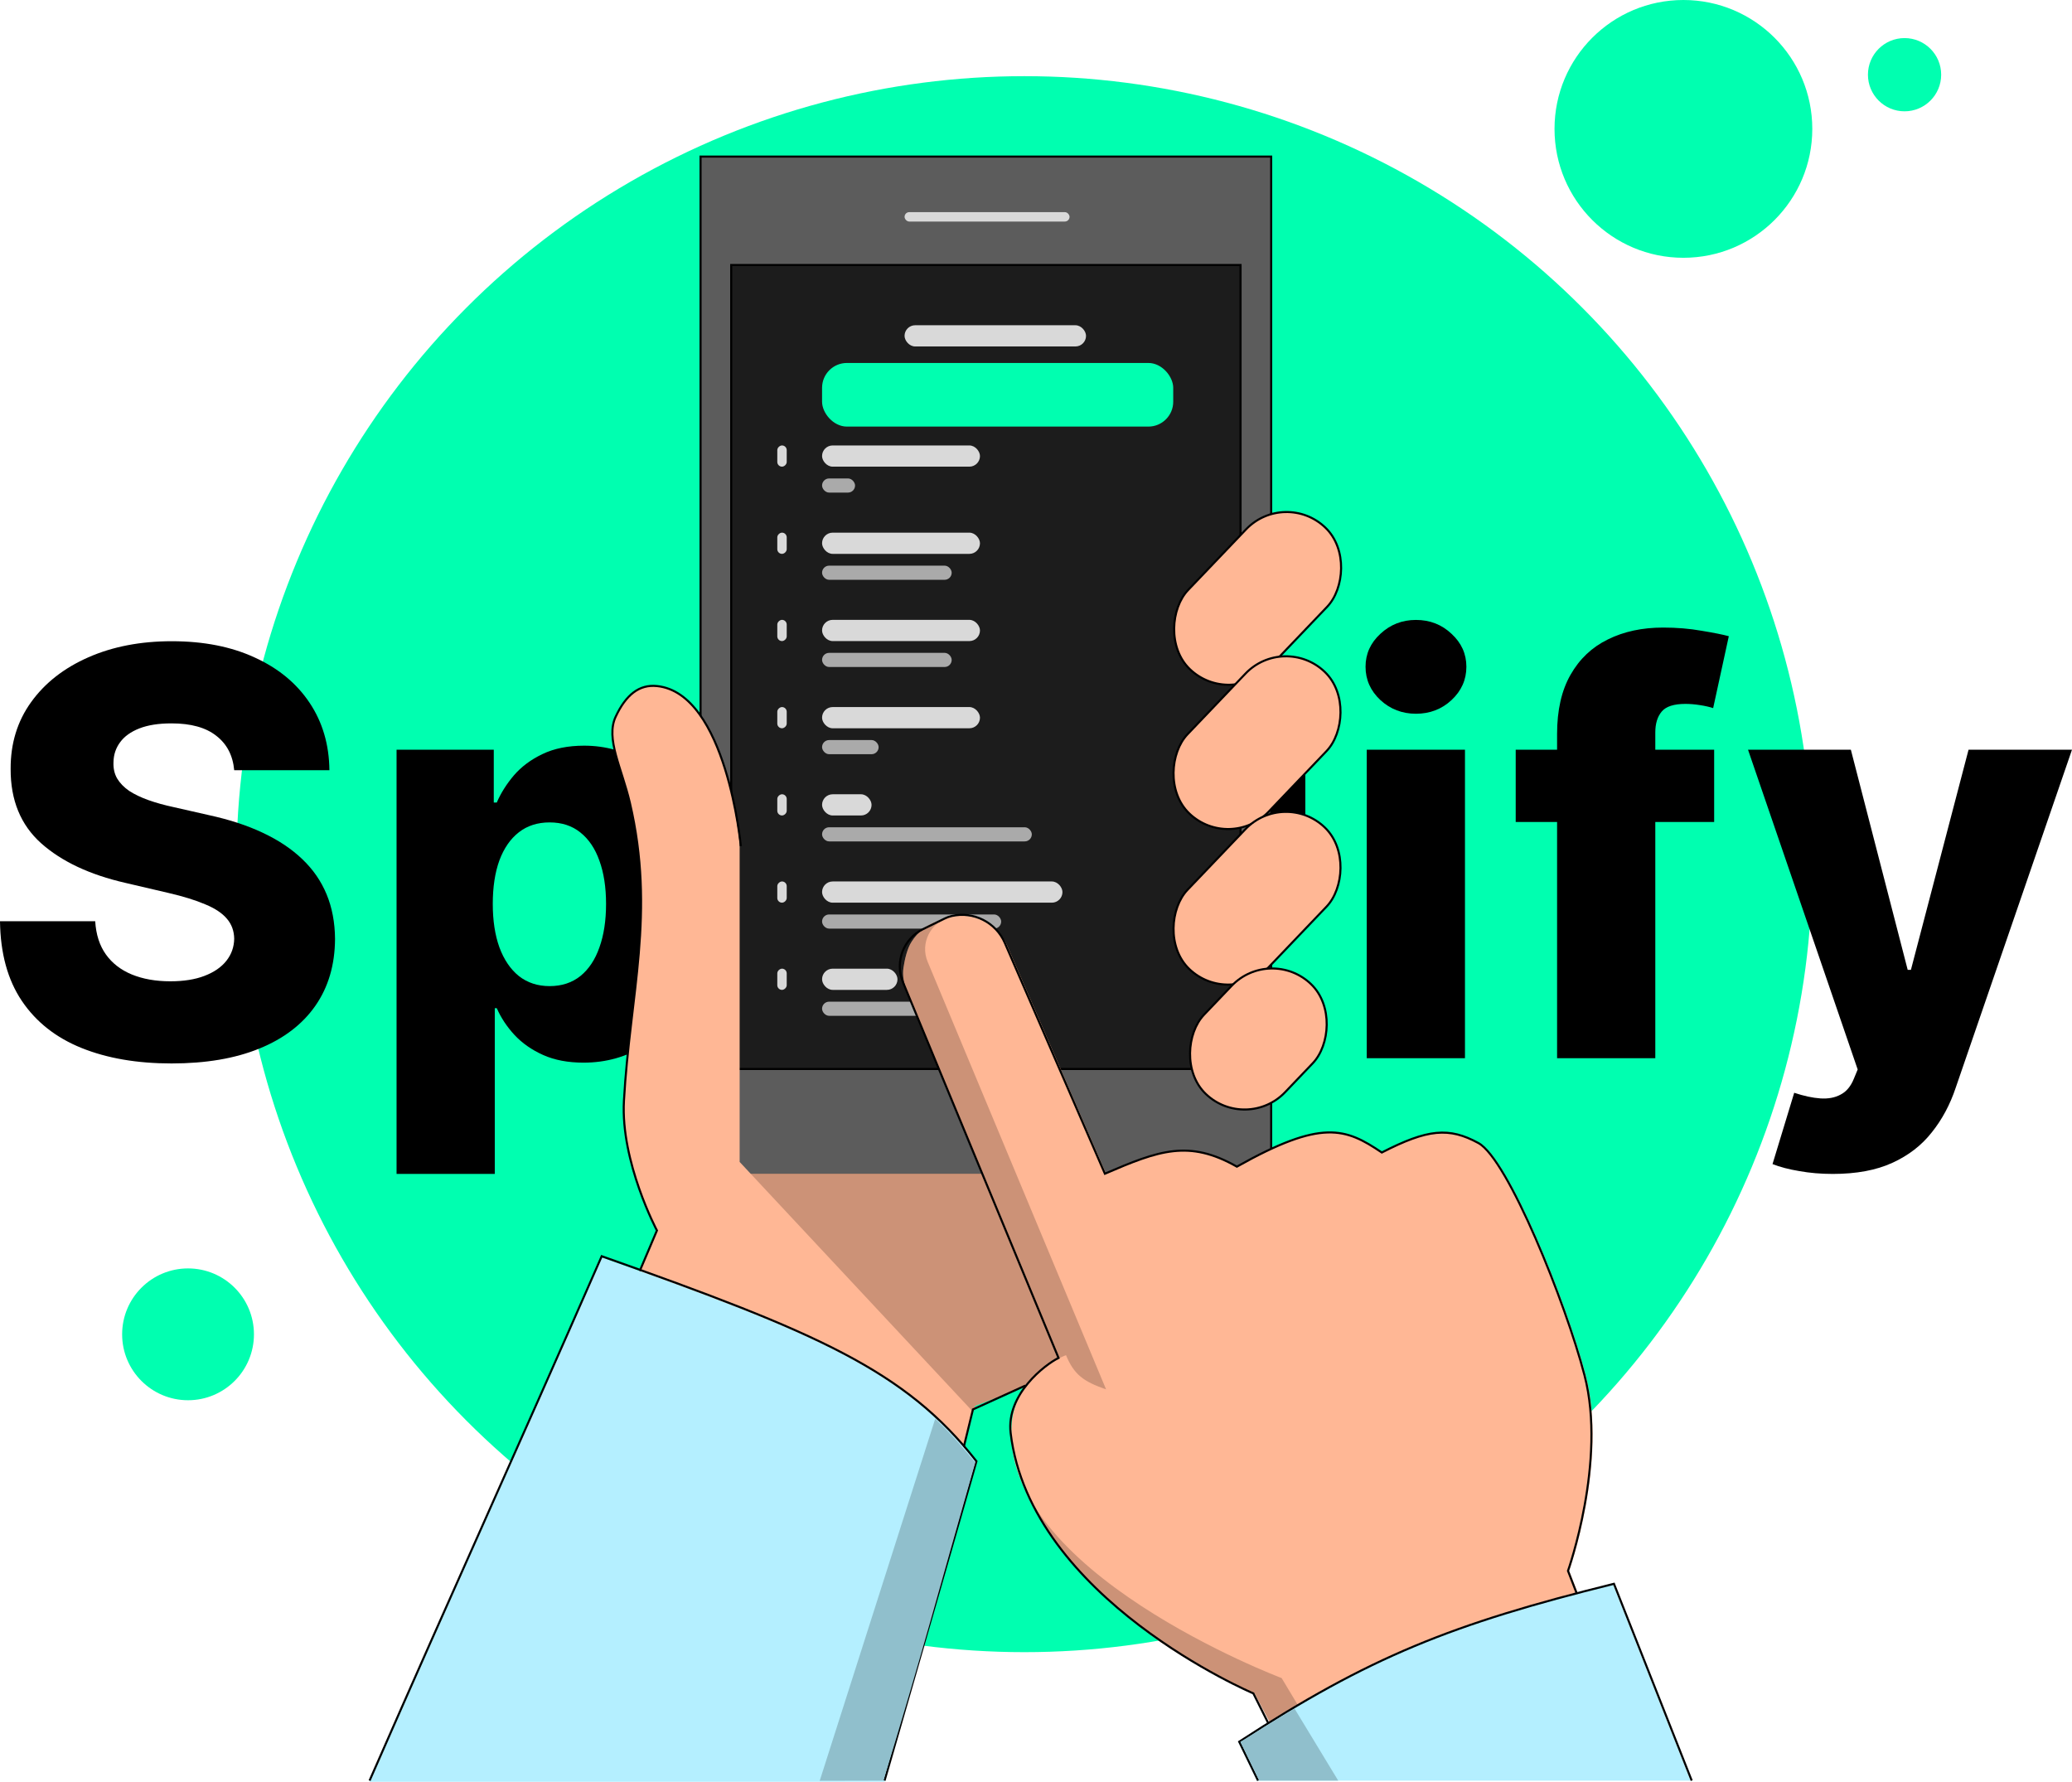
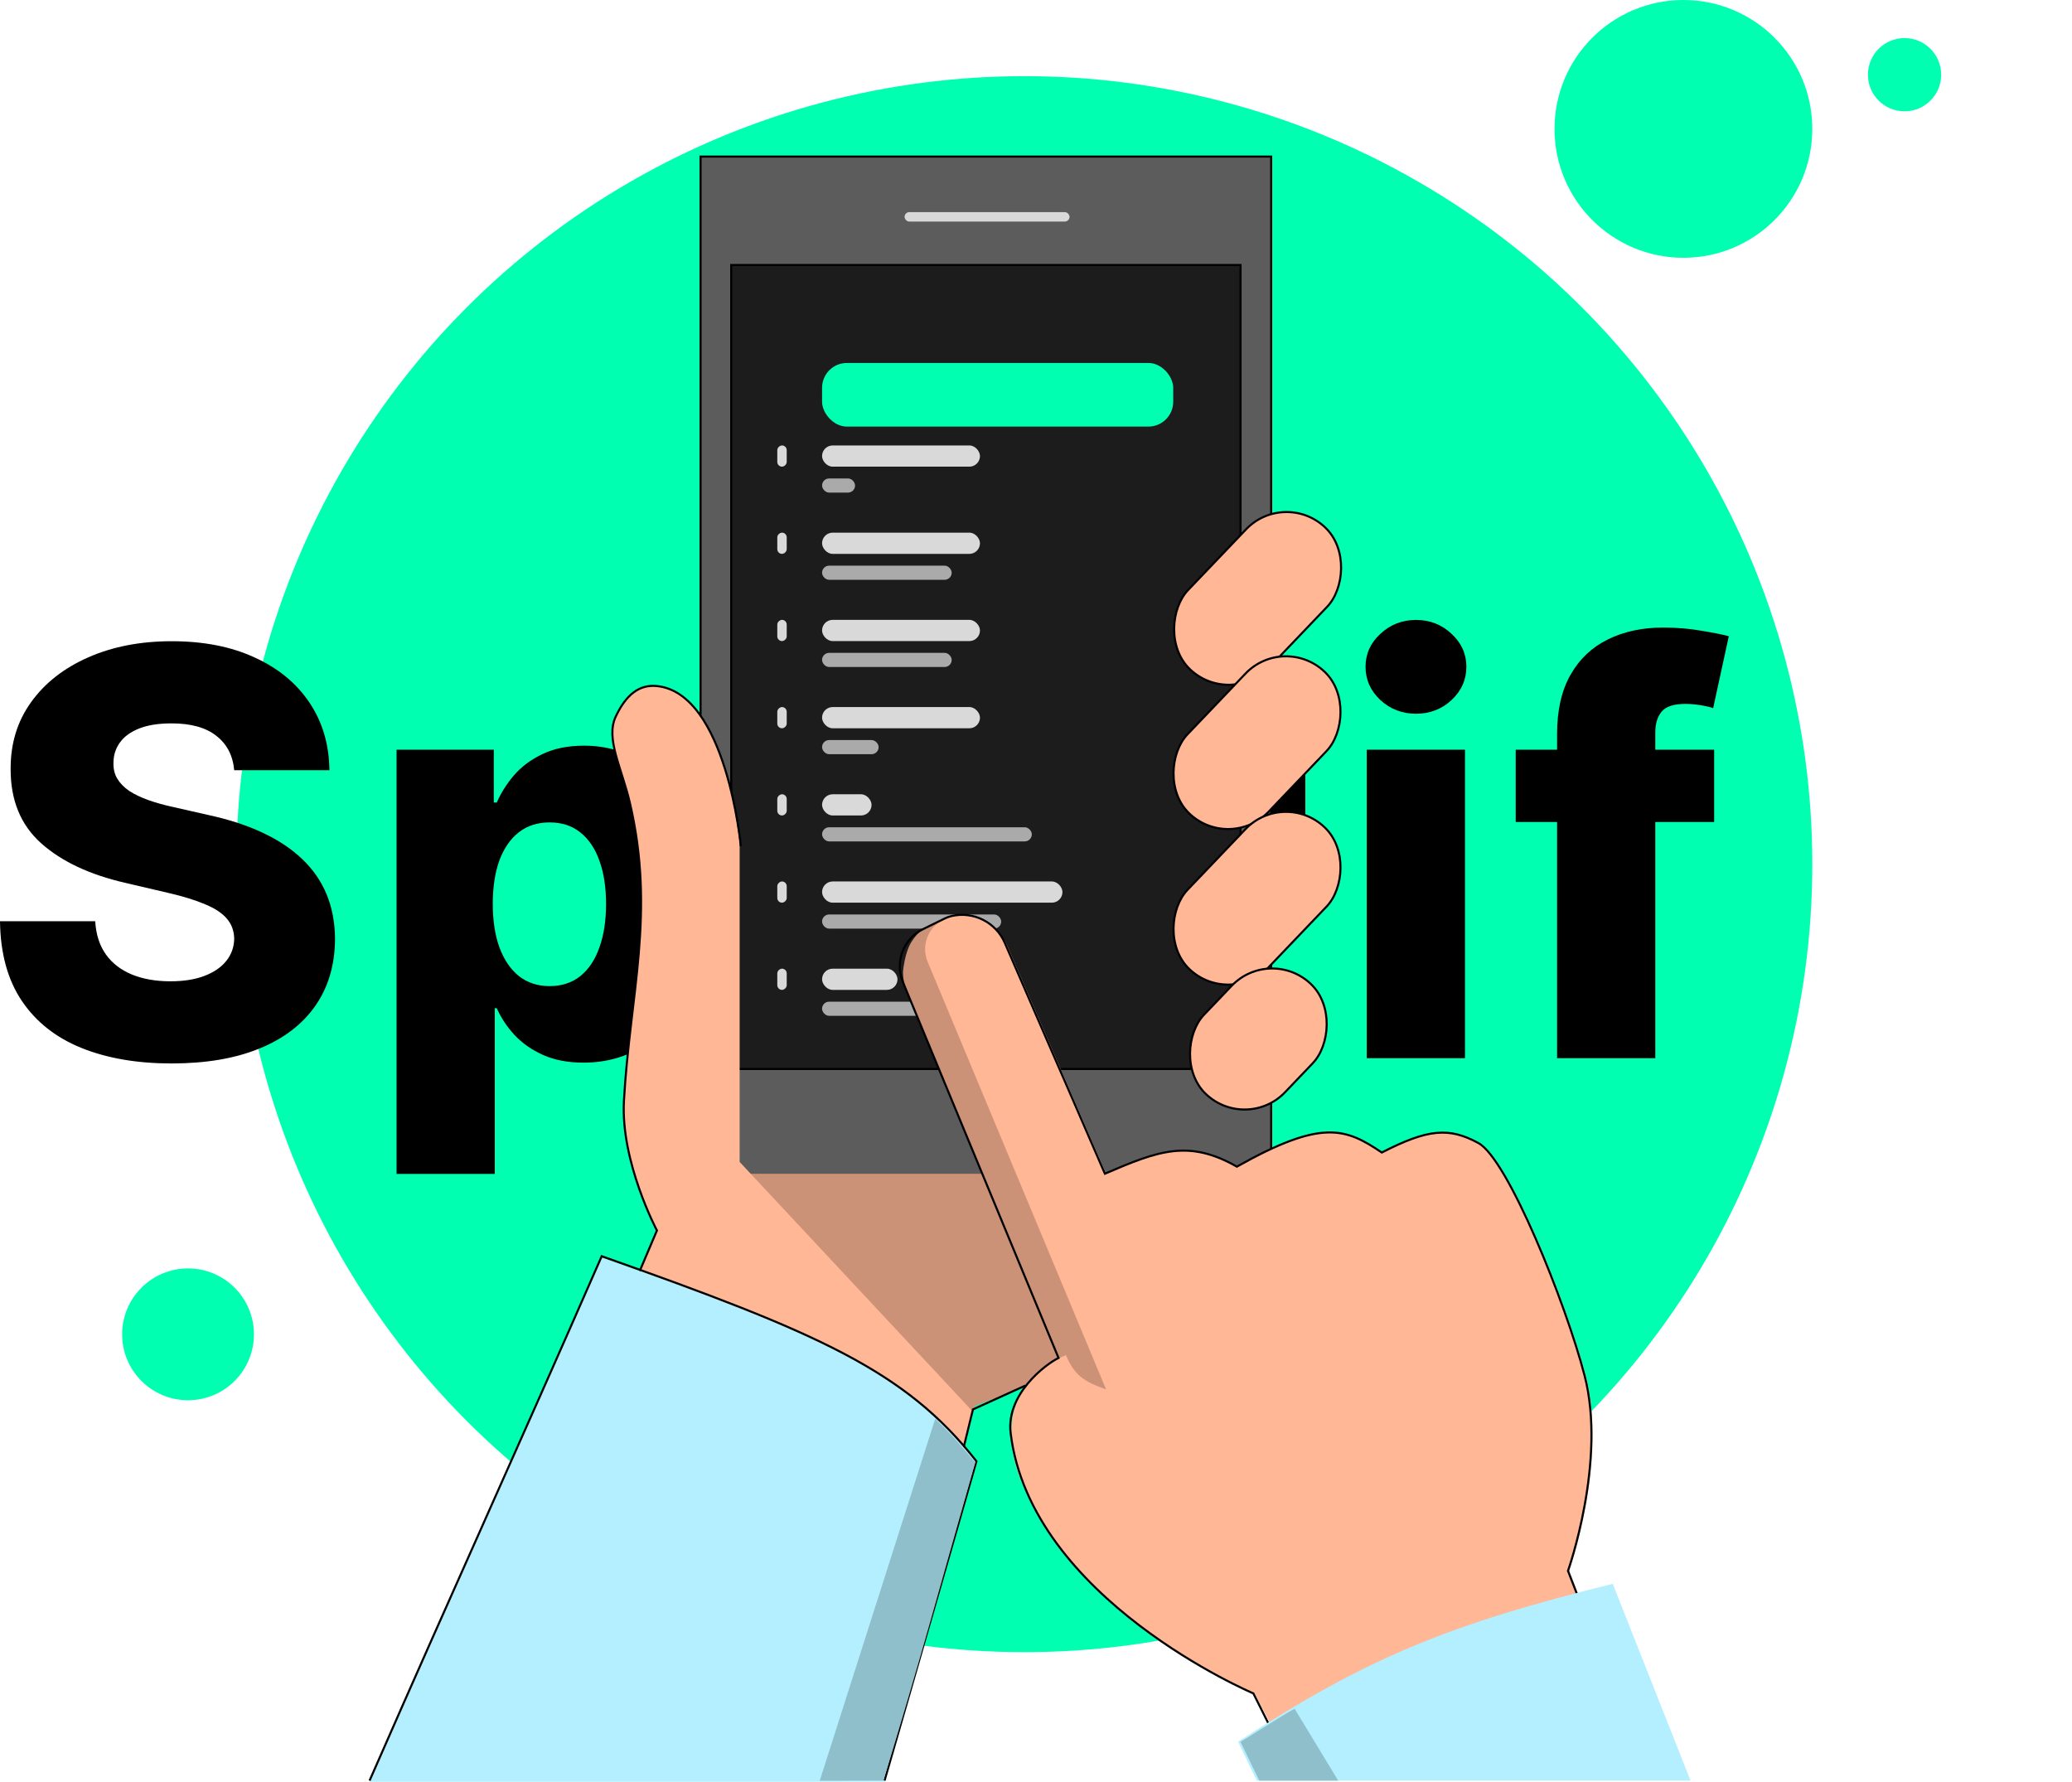
<svg xmlns="http://www.w3.org/2000/svg" width="1000" height="860" viewBox="0 0 1000 860" fill="none">
  <circle cx="494.376" cy="417.048" r="380.29" fill="#00FFB0" />
  <circle cx="812.454" cy="62.204" r="62.204" fill="#00FFB0" />
  <circle cx="90.754" cy="643.95" r="31.809" fill="#00FFB0" />
  <circle cx="919.187" cy="36.05" r="17.672" fill="#00FFB0" />
  <path d="M113.032 371.693C112.386 364.584 109.51 359.058 104.404 355.116C99.363 351.109 92.157 349.106 82.787 349.106C76.582 349.106 71.412 349.914 67.276 351.529C63.14 353.145 60.038 355.374 57.97 358.218C55.902 360.997 54.836 364.196 54.771 367.815C54.642 370.788 55.223 373.405 56.516 375.667C57.873 377.929 59.812 379.933 62.332 381.678C64.917 383.358 68.019 384.844 71.639 386.137C75.258 387.429 79.329 388.56 83.853 389.53L100.914 393.407C110.738 395.54 119.398 398.383 126.894 401.938C134.456 405.492 140.789 409.725 145.895 414.637C151.065 419.549 154.975 425.204 157.624 431.602C160.274 438 161.631 445.173 161.696 453.122C161.631 465.66 158.464 476.42 152.196 485.403C145.927 494.386 136.911 501.269 125.149 506.051C113.452 510.834 99.331 513.225 82.787 513.225C66.178 513.225 51.701 510.737 39.358 505.761C27.014 500.784 17.417 493.223 10.566 483.077C3.716 472.93 0.194 460.102 0 444.592H45.95C46.337 450.99 48.05 456.321 51.087 460.587C54.125 464.852 58.293 468.083 63.593 470.281C68.957 472.478 75.161 473.577 82.205 473.577C88.668 473.577 94.161 472.704 98.685 470.959C103.273 469.214 106.795 466.791 109.251 463.689C111.707 460.587 112.967 457.032 113.032 453.025C112.967 449.277 111.804 446.078 109.542 443.428C107.28 440.714 103.79 438.387 99.073 436.449C94.419 434.445 88.474 432.603 81.236 430.923L60.49 426.076C43.3 422.134 29.761 415.768 19.873 406.979C9.985 398.125 5.073 386.169 5.138 371.111C5.073 358.832 8.369 348.072 15.026 338.83C21.682 329.588 30.892 322.383 42.654 317.212C54.416 312.042 67.826 309.457 82.884 309.457C98.265 309.457 111.61 312.075 122.92 317.309C134.294 322.48 143.116 329.75 149.384 339.121C155.653 348.492 158.852 359.349 158.981 371.693H113.032Z" fill="black" />
  <path d="M191.39 566.542V361.805H238.309V387.3H239.763C241.702 382.776 244.449 378.414 248.003 374.213C251.622 370.012 256.211 366.587 261.769 363.938C267.391 361.223 274.112 359.866 281.932 359.866C292.272 359.866 301.934 362.58 310.917 368.009C319.965 373.438 327.268 381.807 332.826 393.116C338.384 404.426 341.163 418.838 341.163 436.352C341.163 453.219 338.481 467.34 333.117 478.714C327.817 490.089 320.644 498.619 311.596 504.306C302.613 509.994 292.628 512.837 281.641 512.837C274.145 512.837 267.65 511.609 262.157 509.153C256.663 506.698 252.042 503.466 248.294 499.459C244.61 495.453 241.767 491.155 239.763 486.566H238.794V566.542H191.39ZM237.825 436.255C237.825 444.268 238.891 451.248 241.024 457.194C243.221 463.139 246.355 467.76 250.427 471.056C254.563 474.287 259.507 475.903 265.259 475.903C271.075 475.903 276.019 474.287 280.09 471.056C284.162 467.76 287.232 463.139 289.3 457.194C291.432 451.248 292.499 444.268 292.499 436.255C292.499 428.241 291.432 421.294 289.3 415.413C287.232 409.532 284.162 404.975 280.09 401.744C276.084 398.513 271.14 396.897 265.259 396.897C259.442 396.897 254.498 398.48 250.427 401.647C246.355 404.814 243.221 409.338 241.024 415.219C238.891 421.1 237.825 428.112 237.825 436.255Z" fill="black" />
  <path d="M440.969 513.516C425.329 513.516 411.887 510.317 400.642 503.919C389.462 497.456 380.834 488.473 374.759 476.969C368.749 465.401 365.744 451.991 365.744 436.739C365.744 421.423 368.749 408.013 374.759 396.509C380.834 384.941 389.462 375.958 400.642 369.56C411.887 363.097 425.329 359.866 440.969 359.866C456.609 359.866 470.019 363.097 481.199 369.56C492.444 375.958 501.072 384.941 507.082 396.509C513.157 408.013 516.194 421.423 516.194 436.739C516.194 451.991 513.157 465.401 507.082 476.969C501.072 488.473 492.444 497.456 481.199 503.919C470.019 510.317 456.609 513.516 440.969 513.516ZM441.26 477.745C446.947 477.745 451.762 476 455.704 472.51C459.646 469.02 462.651 464.173 464.719 457.969C466.852 451.765 467.918 444.591 467.918 436.449C467.918 428.176 466.852 420.938 464.719 414.734C462.651 408.53 459.646 403.683 455.704 400.193C451.762 396.703 446.947 394.958 441.26 394.958C435.379 394.958 430.403 396.703 426.331 400.193C422.324 403.683 419.254 408.53 417.122 414.734C415.054 420.938 414.02 428.176 414.02 436.449C414.02 444.591 415.054 451.765 417.122 457.969C419.254 464.173 422.324 469.02 426.331 472.51C430.403 476 435.379 477.745 441.26 477.745Z" fill="black" />
  <path d="M629.984 361.805V396.703H536.05V361.805H629.984ZM555.728 326.131H603.132V463.883C603.132 466.791 603.584 469.15 604.489 470.959C605.459 472.704 606.848 473.964 608.657 474.74C610.467 475.451 612.632 475.806 615.153 475.806C616.962 475.806 618.869 475.645 620.872 475.321C622.94 474.934 624.491 474.611 625.525 474.352L632.699 508.572C630.437 509.218 627.238 510.026 623.102 510.995C619.03 511.965 614.151 512.579 608.464 512.837C597.348 513.354 587.815 512.062 579.866 508.96C571.982 505.793 565.939 500.881 561.739 494.225C557.602 487.568 555.599 479.199 555.728 469.117V326.131Z" fill="black" />
  <path d="M659.63 510.705V361.805H707.034V510.705H659.63ZM683.381 344.453C676.724 344.453 671.005 342.255 666.222 337.861C661.44 333.401 659.049 328.037 659.049 321.769C659.049 315.564 661.44 310.265 666.222 305.871C671.005 301.411 676.724 299.182 683.381 299.182C690.102 299.182 695.821 301.411 700.539 305.871C705.321 310.265 707.713 315.564 707.713 321.769C707.713 328.037 705.321 333.401 700.539 337.861C695.821 342.255 690.102 344.453 683.381 344.453Z" fill="black" />
  <path d="M827.295 361.805V396.703H731.518V361.805H827.295ZM751.488 510.705V354.244C751.488 342.74 753.653 333.208 757.983 325.646C762.313 318.02 768.323 312.333 776.014 308.585C783.704 304.772 792.59 302.865 802.672 302.865C809.264 302.865 815.468 303.382 821.284 304.416C827.166 305.386 831.528 306.258 834.371 307.034L826.81 341.738C825.065 341.157 822.932 340.672 820.412 340.284C817.956 339.896 815.63 339.703 813.432 339.703C807.875 339.703 804.062 340.93 801.993 343.386C799.925 345.842 798.891 349.203 798.891 353.468V510.705H751.488Z" fill="black" />
-   <path d="M884.545 566.542C878.857 566.542 873.493 566.09 868.453 565.185C863.412 564.345 859.082 563.214 855.463 561.792L865.932 527.378C870.585 528.929 874.786 529.834 878.534 530.092C882.347 530.351 885.611 529.737 888.325 528.251C891.104 526.829 893.237 524.276 894.723 520.592L896.565 516.133L843.636 361.805H893.269L920.703 468.051H922.254L950.076 361.805H1000L943.872 524.955C941.158 533.098 937.312 540.271 932.336 546.475C927.424 552.744 921.059 557.656 913.239 561.21C905.484 564.765 895.919 566.542 884.545 566.542Z" fill="black" />
  <rect x="338.109" y="75.571" width="275.395" height="491.506" fill="#5C5C5C" stroke="black" />
  <rect x="352.898" y="127.892" width="245.822" height="388" fill="#1C1C1C" stroke="black" />
  <rect x="436.57" y="102.37" width="79.62" height="4.55" rx="2.275" fill="#D9D9D9" />
-   <rect x="436.562" y="156.965" width="87.582" height="10.237" rx="5.118" fill="#D9D9D9" />
  <rect x="396.75" y="175.165" width="169.477" height="30.711" rx="12" fill="#00FFB0" />
  <rect x="396.75" y="214.974" width="76.208" height="10.237" rx="5.118" fill="#D9D9D9" />
  <rect x="396.75" y="230.899" width="15.924" height="6.825" rx="3.412" fill="#AAAAAA" />
  <rect x="375.141" y="225.211" width="10.237" height="4.55" rx="2.275" transform="rotate(-90 375.141 225.211)" fill="#D9D9D9" />
  <rect x="396.75" y="257.06" width="76.208" height="10.237" rx="5.118" fill="#D9D9D9" />
  <rect x="396.75" y="272.984" width="62.559" height="6.825" rx="3.412" fill="#AAAAAA" />
  <rect x="375.141" y="267.296" width="10.237" height="4.55" rx="2.275" transform="rotate(-90 375.141 267.296)" fill="#D9D9D9" />
  <rect x="396.75" y="299.145" width="76.208" height="10.237" rx="5.118" fill="#D9D9D9" />
  <rect x="396.75" y="315.069" width="62.559" height="6.825" rx="3.412" fill="#AAAAAA" />
  <rect x="375.141" y="309.381" width="10.237" height="4.55" rx="2.275" transform="rotate(-90 375.141 309.381)" fill="#D9D9D9" />
  <rect x="396.75" y="341.228" width="76.208" height="10.237" rx="5.118" fill="#D9D9D9" />
  <rect x="396.75" y="357.153" width="27.298" height="6.825" rx="3.412" fill="#AAAAAA" />
  <rect x="375.141" y="351.465" width="10.237" height="4.55" rx="2.275" transform="rotate(-90 375.141 351.465)" fill="#D9D9D9" />
  <rect x="396.75" y="383.315" width="23.886" height="10.237" rx="5.118" fill="#D9D9D9" />
  <rect x="396.75" y="399.24" width="101.231" height="6.825" rx="3.412" fill="#AAAAAA" />
  <rect x="375.141" y="393.552" width="10.237" height="4.55" rx="2.275" transform="rotate(-90 375.141 393.552)" fill="#D9D9D9" />
  <rect x="396.75" y="425.398" width="116.018" height="10.237" rx="5.118" fill="#D9D9D9" />
  <rect x="396.75" y="441.323" width="86.445" height="6.825" rx="3.412" fill="#AAAAAA" />
  <rect x="375.141" y="435.635" width="10.237" height="4.55" rx="2.275" transform="rotate(-90 375.141 435.635)" fill="#D9D9D9" />
  <rect x="396.75" y="467.482" width="36.398" height="10.237" rx="5.118" fill="#D9D9D9" />
  <rect x="396.75" y="483.407" width="69.383" height="6.825" rx="3.412" fill="#AAAAAA" />
  <rect x="375.141" y="477.719" width="10.237" height="4.55" rx="2.275" transform="rotate(-90 375.141 477.719)" fill="#D9D9D9" />
  <path d="M457.061 669.947L435.45 699.52L457.061 715.444L470.71 678.478L509.382 663.691L549.761 689.283L454.786 444.167C454.786 444.167 446.255 444.763 439.999 454.404C437.776 457.83 436.618 463.093 436.028 467.079C435.492 470.7 436.172 474.357 437.567 477.742L474.122 566.441H353.555C392.266 625.829 414.469 653.341 457.061 669.947Z" fill="#FFB795" />
  <path d="M457.061 669.947L435.45 699.52L457.061 715.444L470.71 678.478L509.382 663.691L549.761 689.283L454.786 444.167C454.786 444.167 446.255 444.763 439.999 454.404C437.776 457.83 436.618 463.093 436.028 467.079C435.492 470.7 436.172 474.357 437.567 477.742L474.122 566.441H353.555C392.266 625.829 414.469 653.341 457.061 669.947Z" fill="black" fill-opacity="0.2" />
  <path d="M317.16 593.739L301.236 631.274L460.477 717.719L469.576 681.321L356.97 560.754V407.201C356.97 407.201 350.715 334.406 317.16 330.993C308.63 330.126 302.226 335.159 297.253 345.78C292.28 356.4 300.155 370.47 304.081 387.296C316.509 440.546 304.081 479.996 301.236 531.181C299.594 560.708 317.16 593.739 317.16 593.739Z" fill="#FFB795" />
  <path d="M357.537 408.338C357.537 408.338 350.605 334.501 317.05 331.089C308.521 330.221 302.117 335.255 297.144 345.875C292.171 356.496 300.045 370.566 303.972 387.391C316.399 440.641 303.972 480.092 301.126 531.276C299.485 560.804 317.05 593.835 317.05 593.835L301.126 631.37L460.367 717.814L469.573 680.184L494.597 668.809L573.648 692.127" stroke="black" />
  <rect x="620.055" y="235.912" width="54.111" height="94.565" rx="27.055" transform="rotate(43.684 620.055 235.912)" fill="#FFB795" stroke="black" />
  <rect x="619.766" y="305.539" width="54.111" height="94.565" rx="27.055" transform="rotate(43.684 619.766 305.539)" fill="#FFB795" stroke="black" />
  <rect x="619.766" y="380.608" width="54.111" height="94.565" rx="27.055" transform="rotate(43.684 619.766 380.608)" fill="#FFB795" stroke="black" />
  <rect x="613.11" y="456.199" width="54.111" height="73.4" rx="27.055" transform="rotate(43.684 613.11 456.199)" fill="#FFB795" stroke="black" />
  <path d="M605.478 817.24C517.322 779.705 483.201 710.322 492.299 698.379L658.937 824.633L617.421 839.989L605.478 817.24Z" fill="#FFB795" />
-   <path d="M605.478 817.24C517.322 779.705 483.201 710.322 492.299 698.379L658.937 824.633L617.421 839.989L605.478 817.24Z" fill="black" fill-opacity="0.2" />
  <path d="M488.327 686.437C490.721 662.404 514.488 654.021 514.488 654.021C518.358 663.4 522.97 666.769 533.824 670.513L447.712 464.161C443.955 455.158 449.136 444.928 458.617 442.63C469.871 439.902 481.454 445.668 486.061 456.292L533.824 566.439C559.895 555.2 574.343 549.871 597.52 563.026C638.558 539.985 649.888 544.354 667.472 556.202C689.651 544.827 699.888 543.897 714.106 551.652C728.324 559.407 756.244 628.932 765.29 663.689C776.096 705.205 757.328 758.095 757.328 758.095L764.153 775.725L628.799 826.91L618.562 809.848C618.562 809.848 481.187 758.095 488.327 686.437Z" fill="#FFB795" />
  <path d="M604.911 817.241C604.911 817.241 497.338 771.744 487.756 691.556C485.529 672.92 504.382 658.536 510.873 655.351L435.792 474.023C431.754 464.271 435.989 453.059 445.467 448.413L456.052 443.225C457.09 442.716 458.183 442.329 459.31 442.071C469.866 439.658 480.642 445.112 484.95 455.046L533.253 566.439C559.324 555.2 573.772 549.871 596.949 563.026C637.987 539.985 649.317 544.354 666.901 556.202C689.08 544.827 699.317 543.897 713.535 551.652C727.753 559.407 755.673 628.932 764.719 663.689C775.525 705.205 756.757 758.095 756.757 758.095L763.582 775.725L614.01 835.44L604.911 817.241Z" stroke="black" />
  <path d="M290.404 606.819C246.429 707.207 222.342 759.509 178.367 859.897H302.631H426.895L471.255 705.776C436.915 661.925 394.348 643.641 290.404 606.819Z" fill="#B4EFFF" />
  <path d="M178.367 859.328C222.342 758.94 246.429 706.638 290.404 606.25C394.348 643.071 436.915 661.356 471.255 705.206L426.895 859.328" stroke="black" />
  <path d="M426.328 859.329C444.64 799.641 453.547 765.792 470.687 705.776C464.432 698.383 459.882 692.695 451.351 684.733L395.617 859.401L426.328 859.329Z" fill="#B4EFFF" />
  <path d="M426.328 859.329C444.64 799.641 453.547 765.792 470.687 705.776C464.432 698.383 459.882 692.695 451.351 684.733L395.617 859.401L426.328 859.329Z" fill="black" fill-opacity="0.2" />
  <path d="M778.359 764.352C700.122 783.714 660.215 799.723 597.508 840.559L606.607 859.327H711.251H815.894L778.359 764.352Z" fill="#B4EFFF" />
-   <path d="M816.464 859.327L778.929 764.352C700.693 783.714 660.785 799.723 598.078 840.559L607.178 859.327" stroke="black" />
  <path d="M598.648 840.56L607.748 859.327H645.852L624.809 824.636C620.26 826.911 599.217 840.56 598.648 840.56Z" fill="#B4EFFF" />
  <path d="M598.648 840.56L607.748 859.327H645.852L624.809 824.636C620.26 826.911 599.217 840.56 598.648 840.56Z" fill="black" fill-opacity="0.2" />
</svg>